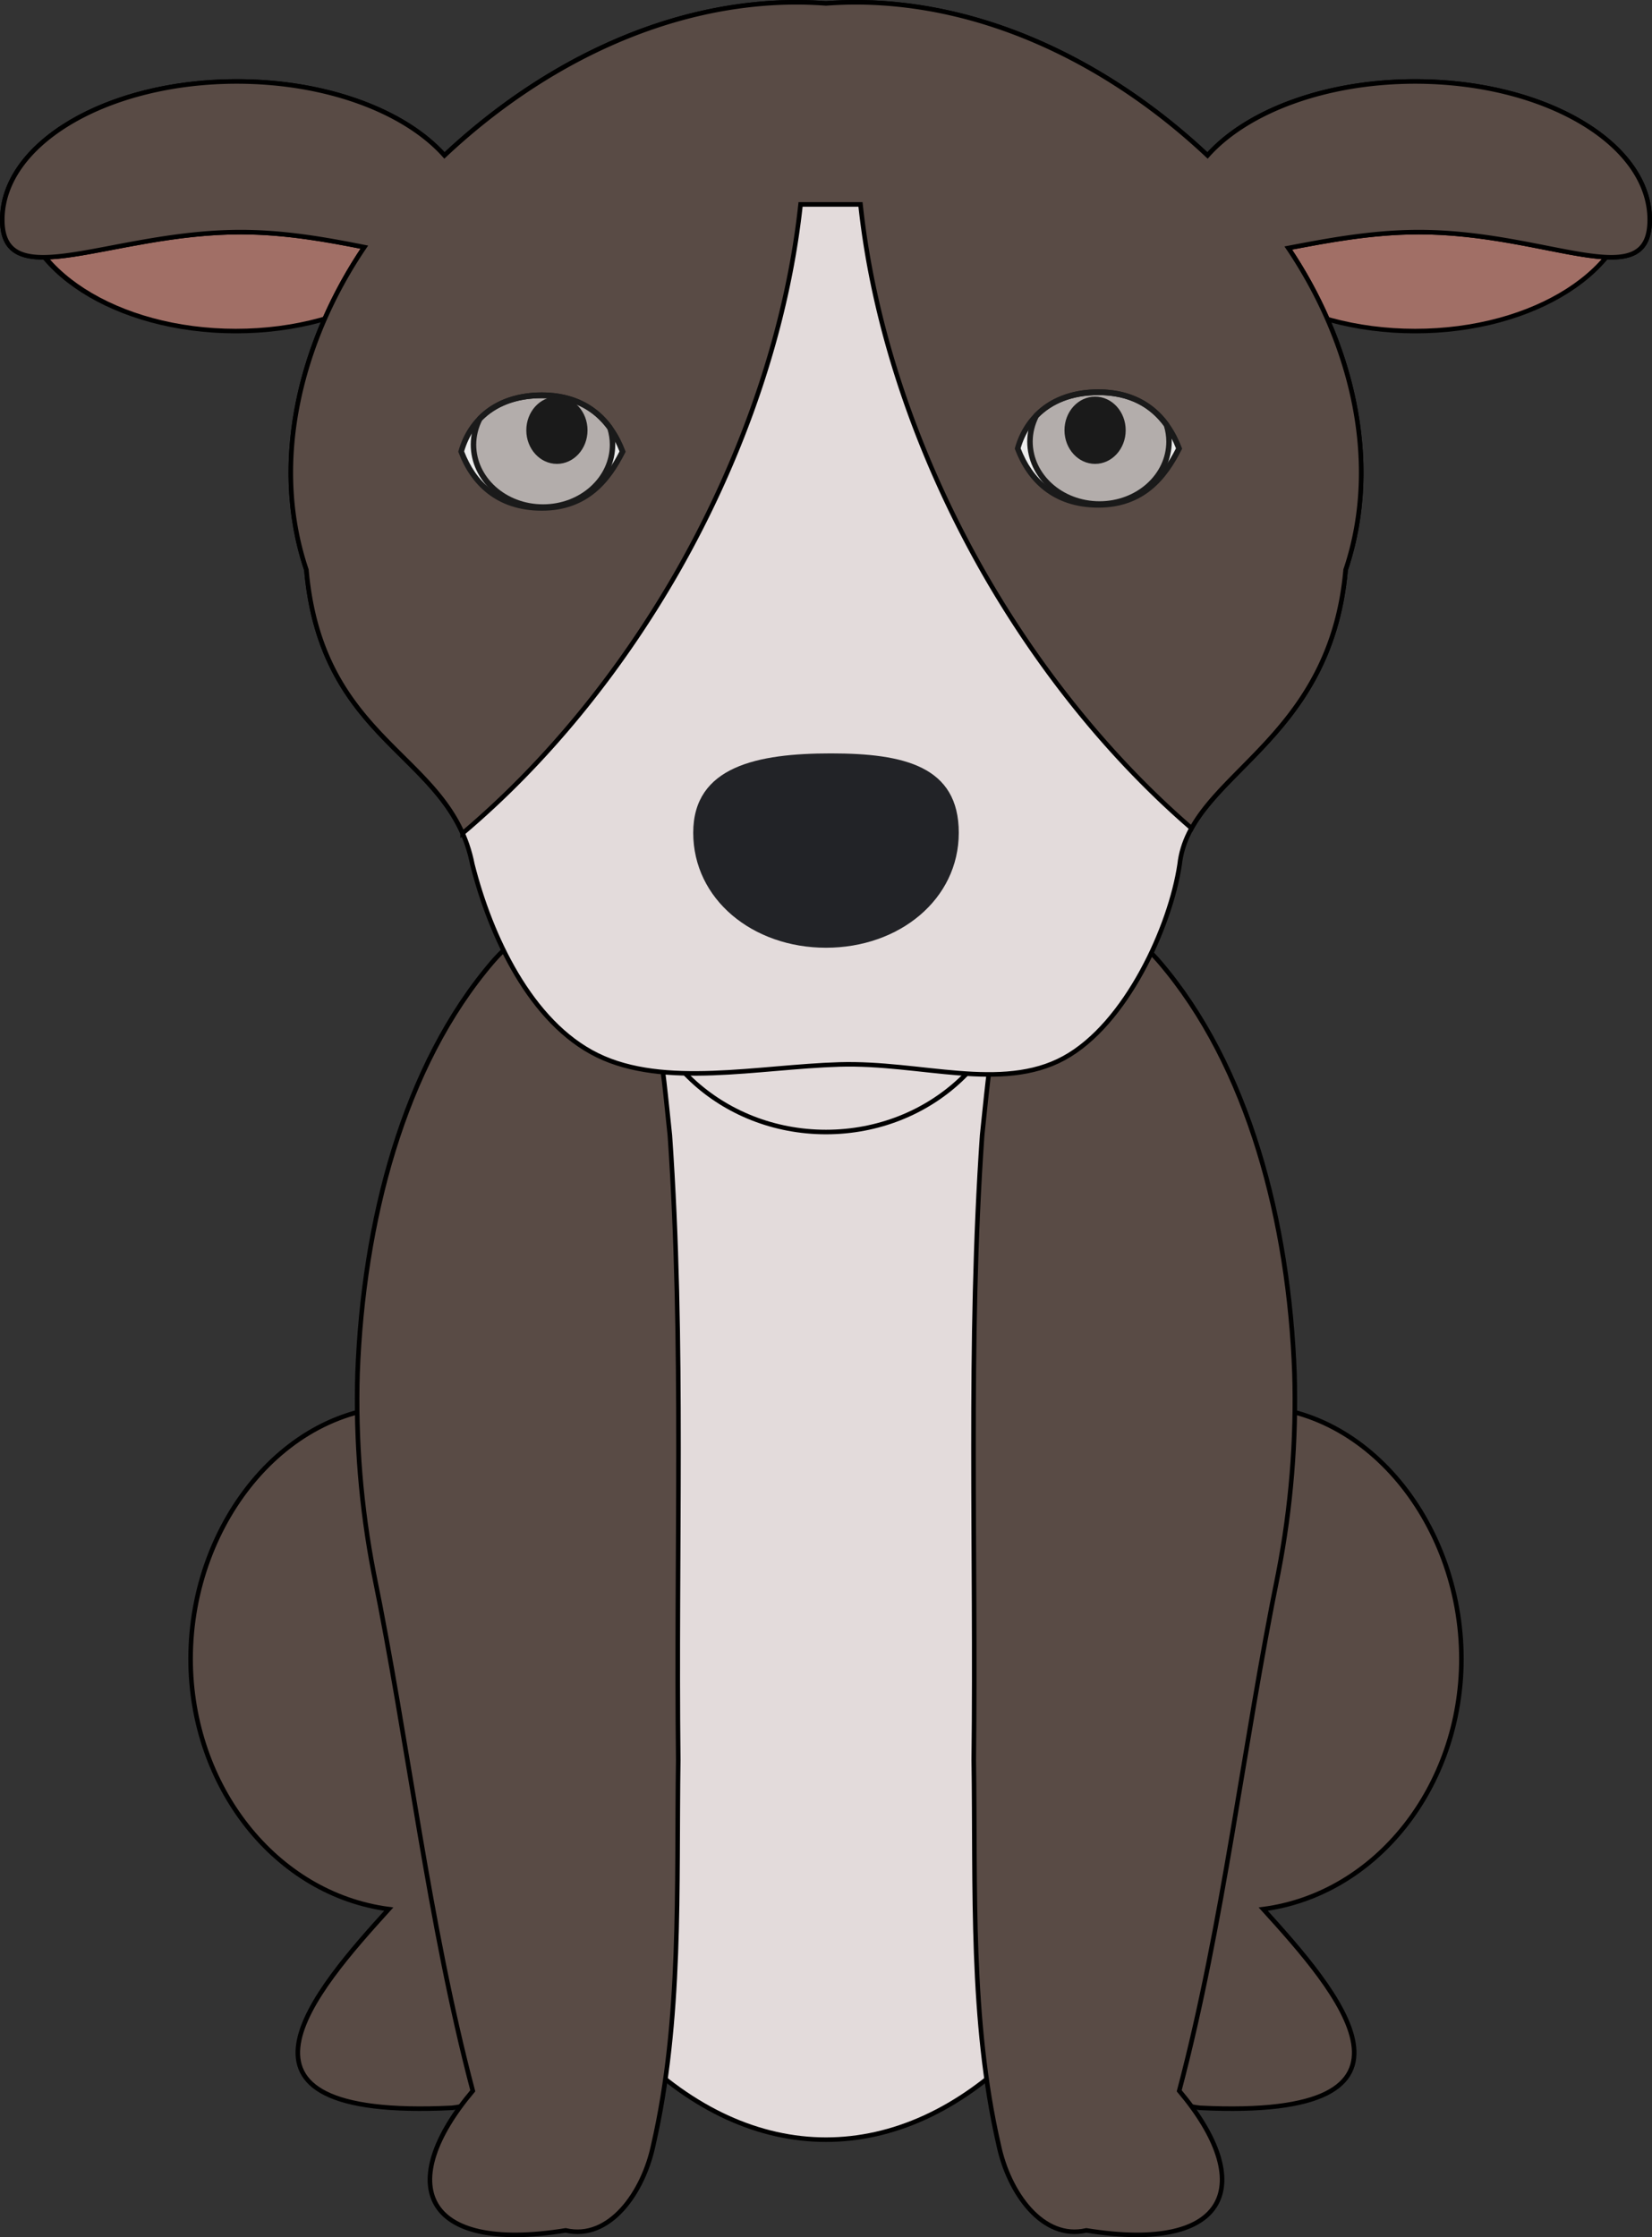
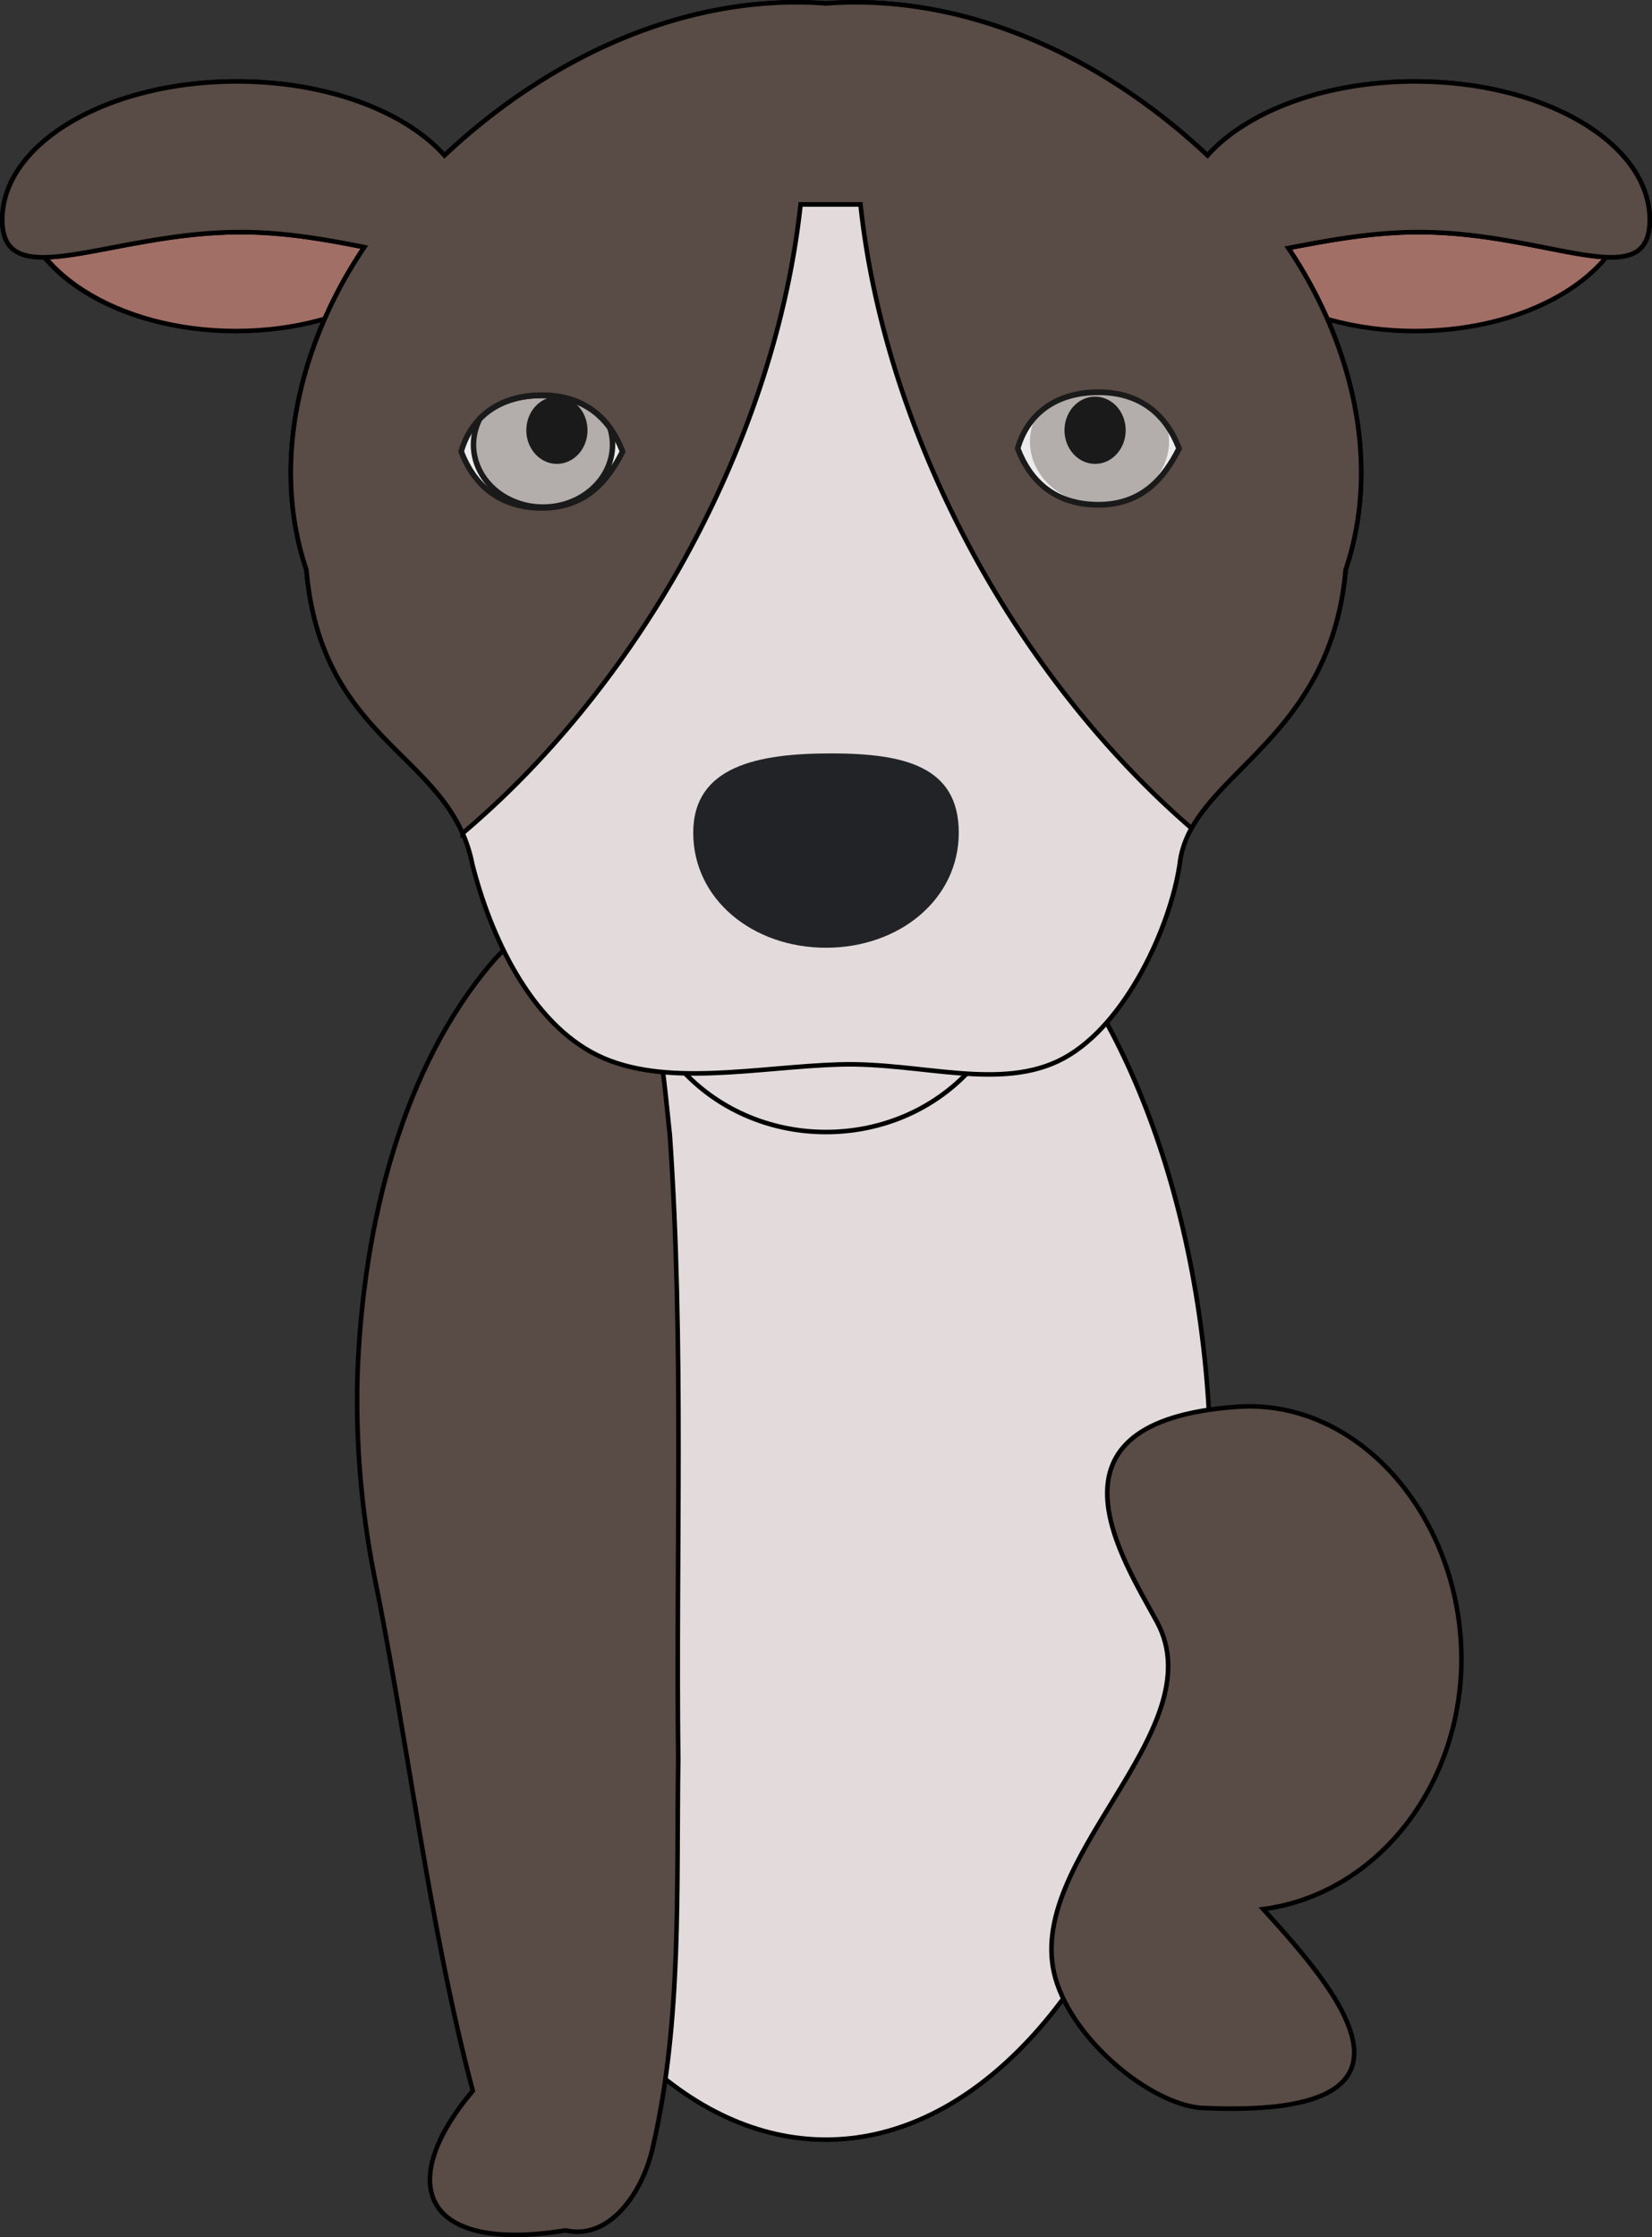
<svg xmlns="http://www.w3.org/2000/svg" xmlns:ns1="http://www.inkscape.org/namespaces/inkscape" xmlns:ns2="http://sodipodi.sourceforge.net/DTD/sodipodi-0.dtd" width="153.182mm" height="207.425mm" viewBox="0 0 542.77 734.971" id="svg2" version="1.1" ns1:version="0.91 r13725" ns2:docname="pitbullpuppy.svg">
  <rect x="0" y="0" width="542.77" height="734.971" fill="#333333" stroke="none" />
  <defs id="defs4" />
  <ns2:namedview id="base" pagecolor="#ffffff" bordercolor="#666666" borderopacity="1.0" ns1:pageopacity="0.0" ns1:pageshadow="2" ns1:zoom="0.49497475" ns1:cx="-95.230804" ns1:cy="259.71255" ns1:document-units="px" ns1:current-layer="layer1" showgrid="false" ns1:window-width="1366" ns1:window-height="706" ns1:window-x="-8" ns1:window-y="-8" ns1:window-maximized="1" borderlayer="false" fit-margin-top="0" fit-margin-left="0" fit-margin-right="0" fit-margin-bottom="0" />
  <g ns1:label="Layer 1" ns1:groupmode="layer" id="layer1" transform="translate(972.792,14.863)">
    <g id="g4873">
      <ellipse ry="217.857" rx="126.429" cy="470.219" cx="-701.407" id="path4785" style="opacity:1;fill:#e3dbdb;fill-opacity:1;stroke:#000000;stroke-width:1.5;stroke-miterlimit:4.033;stroke-dasharray:none;stroke-dashoffset:0;stroke-opacity:1" />
      <g transform="translate(388.464,-94.286)" id="g4787">
-         <path style="opacity:1;fill:#594b45;fill-opacity:1;stroke:#000000;stroke-width:1.5;stroke-miterlimit:4.033;stroke-dasharray:none;stroke-dashoffset:0;stroke-opacity:1" d="m -1224.896,541.59 c -40.624,-2.878 -73.742,37.085 -73.742,82.832 0.028,41.971 27.998,77.286 65.106,82.201 -24.104,26.586 -61.839,69.357 20.759,65.281 16.666,-1.636 41.566,-22.043 47.475,-42.428 11.307,-39.003 -52.609,-81.434 -33.335,-117.177 11.066,-20.522 41.243,-65.927 -26.263,-70.71 z" id="path4774" ns1:connector-curvature="0" ns2:nodetypes="scccass" />
        <path ns2:nodetypes="scccass" ns1:connector-curvature="0" id="path4779" d="m -954.847,541.59 c 40.624,-2.878 73.742,37.085 73.742,82.832 -0.028,41.971 -27.998,77.286 -65.105,82.201 24.104,26.586 61.839,69.357 -20.759,65.281 -16.666,-1.636 -41.566,-22.043 -47.475,-42.428 -11.307,-39.003 52.609,-81.434 33.334,-117.177 -11.066,-20.522 -41.243,-65.927 26.263,-70.71 z" style="opacity:1;fill:#594b45;fill-opacity:1;stroke:#000000;stroke-width:1.5;stroke-miterlimit:4.033;stroke-dasharray:none;stroke-dashoffset:0;stroke-opacity:1" />
      </g>
      <g transform="translate(393.457,-122.857)" id="g4781">
        <path ns2:nodetypes="cccccccccc" ns1:connector-curvature="0" id="path4759" d="m -1243.476,624.701 c 11.535,56.517 17.895,114.676 32.557,170.182 -25.495,30.273 -16.975,53.521 30.519,45.856 14.366,3.342 25.549,-12.376 28.82,-28.141 9.406,-41.036 7.538,-84.258 8.17,-126.47 -0.82,-68.364 1.967,-136.918 -2.75,-205.129 -2.488,-22.98 -3.911,-49.05 -17.652,-66.509 -12.426,-13.184 -30.151,-2.433 -40.432,9.31 -29.699,34.529 -42.692,86.02 -44.534,135.286 -0.676,22.036 1.145,44.174 5.302,65.615 z" style="opacity:1;fill:#594b45;fill-opacity:1;stroke:#000000;stroke-width:1.5;stroke-miterlimit:4.033;stroke-dasharray:none;stroke-dashoffset:0;stroke-opacity:1" />
-         <path style="opacity:1;fill:#594b45;fill-opacity:1;stroke:#000000;stroke-width:1.5;stroke-miterlimit:4.033;stroke-dasharray:none;stroke-dashoffset:0;stroke-opacity:1" d="m -946.252,624.701 c -11.535,56.517 -17.895,114.676 -32.557,170.182 25.495,30.273 16.975,53.521 -30.519,45.856 -14.366,3.342 -25.549,-12.376 -28.82,-28.141 -9.406,-41.036 -7.538,-84.258 -8.17,-126.47 0.819,-68.364 -1.967,-136.918 2.75,-205.129 2.488,-22.98 3.911,-49.05 17.652,-66.509 12.426,-13.184 30.151,-2.433 40.432,9.31 29.699,34.529 42.692,86.02 44.534,135.286 0.676,22.036 -1.145,44.174 -5.302,65.615 z" id="path4755" ns1:connector-curvature="0" ns2:nodetypes="cccccccccc" />
      </g>
      <ellipse ry="57.857" rx="62.143" cy="299.179" cx="-701.407" id="path4494" style="opacity:1;fill:#e3dbdb;fill-opacity:1;stroke:#000000;stroke-width:1.5;stroke-miterlimit:4.033;stroke-dasharray:none;stroke-dashoffset:0;stroke-opacity:1" />
      <g style="stroke:#000000;stroke-opacity:1" transform="matrix(1.221,0,0,1,125.337,-49.51)" id="g4257">
        <path ns2:nodetypes="sssss" ns1:connector-curvature="0" id="path4251" d="m -777.767,97.957 c 10e-6,-25.105 -25.098,-4.041 -57.204,-4.041 -32.107,0 -59.065,-21.065 -59.065,4.041 0,25.105 26.028,45.457 58.135,45.457 32.107,0 58.135,-20.352 58.135,-45.457 z" style="opacity:1;fill:#a16f66;fill-opacity:1;stroke:#000000;stroke-width:1.5;stroke-miterlimit:4.033;stroke-dasharray:none;stroke-dashoffset:0;stroke-opacity:1" />
      </g>
      <path ns2:nodetypes="sssss" ns1:connector-curvature="0" id="path4272" d="m -436.875,48.448 c 1e-5,-25.105 -30.635,-4.041 -69.825,-4.041 -39.19,0 -72.095,-21.065 -72.095,4.041 0,25.105 31.77,45.457 70.96,45.457 39.19,0 70.96,-20.352 70.96,-45.457 z" style="opacity:1;fill:#a16f66;fill-opacity:1;stroke:#000000;stroke-width:1.5;stroke-miterlimit:4.033;stroke-dasharray:none;stroke-dashoffset:0;stroke-opacity:1" />
      <path ns1:connector-curvature="0" id="path4274" d="m -709.882,-14.105 c -0.941,-0.01 -1.88,-0.009 -2.82,0.002 -41.165,0.501 -81.615,19.843 -114.061,50.309 -12.902,-14.453 -38.6,-24.312 -68.215,-24.312 -42.561,-3e-6 -77.064,20.352 -77.064,45.457 -1e-5,25.105 35.736,4.041 78.297,4.041 15.092,0 28.97,2.642 40.656,4.941 -19.993,29.489 -31.381,69.348 -19.041,106.006 5.068,57.556 47.385,60.135 54.535,96.791 23.726,94.022 220.364,81.207 232.375,0 3.266,-29.639 49.469,-39.235 54.537,-96.791 12.299,-36.536 1.028,-76.253 -18.842,-105.713 12.407,-2.361 27.19,-5.234 42.922,-5.234 42.561,-1e-5 75.83,21.064 75.83,-4.041 0,-25.105 -34.502,-45.457 -77.062,-45.457 -29.616,-2e-6 -55.315,9.859 -68.217,24.312 -32.445,-30.465 -72.893,-49.807 -114.059,-50.309 -3.761,-0.046 -7.529,0.085 -11.297,0.359 -2.826,-0.206 -5.652,-0.331 -8.475,-0.361 z" style="opacity:1;fill:#e3dbdb;fill-opacity:1;stroke:none;stroke-width:1.5;stroke-miterlimit:4.033;stroke-dasharray:none;stroke-dashoffset:0;stroke-opacity:1" />
      <path ns2:nodetypes="cccssscccssscccssscsccc" style="opacity:1;fill:#e3dbdb;fill-opacity:1;stroke:#000000;stroke-width:1.5;stroke-miterlimit:4.033;stroke-dasharray:none;stroke-dashoffset:0;stroke-opacity:1" d="m -709.882,-14.105 c -0.941,-0.01 -1.88,-0.009 -2.82,0.002 -41.165,0.501 -81.615,19.843 -114.061,50.309 -12.902,-14.453 -38.6,-24.312 -68.215,-24.312 -42.561,-3e-6 -77.064,20.352 -77.064,45.457 -1e-5,25.105 35.736,4.041 78.297,4.041 15.092,0 28.97,2.642 40.656,4.941 -19.993,29.489 -31.381,69.348 -19.041,106.006 5.068,57.556 47.385,60.135 54.535,96.791 5.932,23.506 19.135,51.95 41.094,62.702 21.959,10.752 52.674,3.81 79.487,3.009 26.813,-0.801 53.261,9.085 73.755,-2.067 20.495,-11.152 35.036,-43.342 38.039,-63.643 3.266,-29.639 49.469,-39.235 54.537,-96.791 12.299,-36.536 1.028,-76.253 -18.842,-105.713 12.407,-2.361 27.19,-5.234 42.922,-5.234 42.561,-1e-5 75.83,21.064 75.83,-4.041 0,-25.105 -34.502,-45.457 -77.062,-45.457 -29.616,-2e-6 -55.315,9.859 -68.217,24.312 -32.445,-30.465 -72.893,-49.807 -114.059,-50.309 -3.761,-0.046 -7.529,0.085 -11.297,0.359 -2.826,-0.206 -5.652,-0.331 -8.475,-0.361 z" id="path4486" ns1:connector-curvature="0" />
      <path ns2:nodetypes="sssss" ns1:connector-curvature="0" id="path4243" d="m -657.785,258.727 c 0,21.852 -19.53,37.768 -43.622,37.768 -24.092,0 -43.622,-15.916 -43.622,-37.768 0,-21.852 21.146,-26.078 45.238,-26.078 24.092,-1e-5 42.007,4.226 42.007,26.078 z" style="opacity:1;fill:#222327;fill-opacity:1;stroke:none;stroke-width:1.5;stroke-miterlimit:4.033;stroke-dasharray:none;stroke-dashoffset:0;stroke-opacity:1" />
      <path id="path4430" d="m -709.882,-14.105 c -0.941,-0.01 -1.88,-0.009 -2.82,0.002 -41.165,0.501 -81.615,19.843 -114.061,50.309 -12.902,-14.453 -38.6,-24.312 -68.215,-24.312 -42.561,-3e-6 -77.064,20.352 -77.064,45.457 -1e-5,25.105 35.736,4.041 78.297,4.041 15.092,0 28.97,2.642 40.656,4.941 -19.993,29.489 -31.381,69.348 -19.041,106.006 4.552,51.691 39.141,59.043 51.324,86.557 a 139.286,220 29.698 0 0 70.584,-85.955 139.286,220 29.698 0 0 40.457,-120.641 l 19.691,0 a 220,139.286 60.302 0 0 40.312,120.641 220,139.286 60.302 0 0 68.463,84.307 c 11.954,-21.565 46.285,-35.738 50.615,-84.908 12.299,-36.536 1.028,-76.253 -18.842,-105.713 12.407,-2.361 27.19,-5.234 42.922,-5.234 42.561,-1e-5 75.83,21.064 75.83,-4.041 0,-25.105 -34.502,-45.457 -77.062,-45.457 -29.616,-2e-6 -55.315,9.859 -68.217,24.312 -32.445,-30.465 -72.893,-49.807 -114.059,-50.309 -3.761,-0.046 -7.529,0.085 -11.297,0.359 -2.826,-0.206 -5.652,-0.331 -8.475,-0.361 z" style="opacity:1;fill:#594b45;fill-opacity:1;stroke:#000000;stroke-width:1.5;stroke-miterlimit:4.033;stroke-dasharray:none;stroke-dashoffset:0;stroke-opacity:1" ns1:connector-curvature="0" />
      <path ns2:nodetypes="cscsc" ns1:connector-curvature="0" id="path4284" d="m -768.223,133.491 c -4.707,9.308 -11.877,18.486 -26.528,18.486 -14.651,0 -22.678,-8.277 -26.528,-18.486 2.995,-10.661 11.877,-18.486 26.528,-18.486 14.651,0 22.678,8.277 26.528,18.486 z" style="opacity:1;fill:#ececec;fill-opacity:1;stroke:none;stroke-width:1.5;stroke-miterlimit:4.033;stroke-dasharray:none;stroke-dashoffset:0;stroke-opacity:1" />
      <path id="path4307" d="m -794.75,115.003 c -8.981,0 -15.784,2.95 -20.402,7.681 a 22.843,20.564 0 0 0 -2.078,8.519 22.843,20.564 0 0 0 22.845,20.565 22.843,20.564 0 0 0 22.843,-20.565 22.843,20.564 0 0 0 -0.835,-5.511 c -4.59,-6.308 -11.725,-10.689 -22.372,-10.689 z" style="opacity:1;fill:#b3adab;fill-opacity:1;stroke:none;stroke-width:1.5;stroke-miterlimit:4.033;stroke-dasharray:none;stroke-dashoffset:0;stroke-opacity:1" ns1:connector-curvature="0" />
      <path ns1:connector-curvature="0" id="path4287" d="m -794.75,114.056 c -14.955,0 -24.293,8.136 -27.392,19.164 l -0.087,0.316 0.115,0.303 c 3.948,10.466 12.391,19.085 27.363,19.085 7.504,0 13.188,-2.376 17.545,-5.952 4.357,-3.577 7.392,-8.321 9.776,-13.037 l 0.194,-0.387 -0.152,-0.407 c -3.948,-10.466 -12.391,-19.085 -27.363,-19.085 z m 0,1.894 c 14.131,0 21.686,7.741 25.494,17.5 -2.286,4.447 -5.109,8.79 -9.053,12.028 -4.068,3.339 -9.293,5.553 -16.441,5.553 -14.183,0 -21.754,-7.793 -25.548,-17.603 2.981,-10.117 11.359,-17.478 25.548,-17.478 z" style="color:#000000;font-style:normal;font-variant:normal;font-weight:normal;font-stretch:normal;font-size:medium;line-height:normal;font-family:sans-serif;text-indent:0;text-align:start;text-decoration:none;text-decoration-line:none;text-decoration-style:solid;text-decoration-color:#000000;letter-spacing:normal;word-spacing:normal;text-transform:none;direction:ltr;block-progression:tb;writing-mode:lr-tb;baseline-shift:baseline;text-anchor:start;white-space:normal;clip-rule:nonzero;display:inline;overflow:visible;visibility:visible;opacity:1;isolation:auto;mix-blend-mode:normal;color-interpolation:sRGB;color-interpolation-filters:linearRGB;solid-color:#000000;solid-opacity:1;fill:#1a1a1a;fill-opacity:1;fill-rule:nonzero;stroke:none;stroke-width:1.5;stroke-linecap:butt;stroke-linejoin:miter;stroke-miterlimit:4.033;stroke-dasharray:none;stroke-dashoffset:0;stroke-opacity:1;color-rendering:auto;image-rendering:auto;shape-rendering:auto;text-rendering:auto;enable-background:accumulate" />
      <path ns1:connector-curvature="0" id="path4312" d="m -794.75,114.056 c -9.167,0 -16.229,3.032 -21.029,7.95 l -0.098,0.101 -0.066,0.128 c -1.428,2.805 -2.177,5.866 -2.186,8.966 l 0,0.003 c -2.7e-4,11.957 10.712,21.513 23.744,21.512 13.031,-1.2e-4 23.742,-9.555 23.741,-21.512 6e-5,-1.963 -0.297,-3.917 -0.88,-5.804 l -0.047,-0.153 -0.094,-0.131 c -4.741,-6.516 -12.204,-11.059 -23.086,-11.059 z m 0,1.894 c 10.334,0 17.101,4.167 21.542,10.191 0.495,1.654 0.768,3.353 0.768,5.062 2.6e-4,10.758 -9.743,19.618 -21.944,19.618 -12.202,9.9e-4 -21.947,-8.859 -21.946,-19.618 0.008,-2.734 0.668,-5.43 1.919,-7.935 4.434,-4.485 10.935,-7.318 19.663,-7.318 z" style="color:#000000;font-style:normal;font-variant:normal;font-weight:normal;font-stretch:normal;font-size:medium;line-height:normal;font-family:sans-serif;text-indent:0;text-align:start;text-decoration:none;text-decoration-line:none;text-decoration-style:solid;text-decoration-color:#000000;letter-spacing:normal;word-spacing:normal;text-transform:none;direction:ltr;block-progression:tb;writing-mode:lr-tb;baseline-shift:baseline;text-anchor:start;white-space:normal;clip-rule:nonzero;display:inline;overflow:visible;visibility:visible;opacity:1;isolation:auto;mix-blend-mode:normal;color-interpolation:sRGB;color-interpolation-filters:linearRGB;solid-color:#000000;solid-opacity:1;fill:#1a1a1a;fill-opacity:1;fill-rule:nonzero;stroke:none;stroke-width:1.5;stroke-linecap:butt;stroke-linejoin:miter;stroke-miterlimit:4.033;stroke-dasharray:none;stroke-dashoffset:0;stroke-opacity:1;color-rendering:auto;image-rendering:auto;shape-rendering:auto;text-rendering:auto;enable-background:accumulate" />
      <path style="opacity:1;fill:#ececec;fill-opacity:1;stroke:none;stroke-width:1.5;stroke-miterlimit:4.033;stroke-dasharray:none;stroke-dashoffset:0;stroke-opacity:1" d="m -585.385,132.48 c -4.707,9.308 -11.877,18.486 -26.528,18.486 -14.651,0 -22.678,-8.277 -26.528,-18.486 2.995,-10.661 11.877,-18.486 26.528,-18.486 14.651,0 22.678,8.277 26.528,18.486 z" id="path4353" ns1:connector-curvature="0" ns2:nodetypes="cscsc" />
      <path ns1:connector-curvature="0" style="opacity:1;fill:#b3adab;fill-opacity:1;stroke:none;stroke-width:1.5;stroke-miterlimit:4.033;stroke-dasharray:none;stroke-dashoffset:0;stroke-opacity:1" d="m -611.913,113.993 c -8.981,0 -15.784,2.95 -20.402,7.681 a 22.843,20.564 0 0 0 -2.078,8.519 22.843,20.564 0 0 0 22.845,20.565 22.843,20.564 0 0 0 22.843,-20.565 22.843,20.564 0 0 0 -0.835,-5.511 c -4.59,-6.308 -11.725,-10.689 -22.372,-10.689 z" id="path4355" />
      <ellipse ry="11.047" rx="10.055" cy="126.487" cx="-789.817" id="path4316" style="opacity:1;fill:#1a1a1a;fill-opacity:1;stroke:none;stroke-width:1.5;stroke-miterlimit:4.033;stroke-dasharray:none;stroke-dashoffset:0;stroke-opacity:1" />
      <ellipse style="opacity:1;fill:#1a1a1a;fill-opacity:1;stroke:none;stroke-width:1.5;stroke-miterlimit:4.033;stroke-dasharray:none;stroke-dashoffset:0;stroke-opacity:1" id="ellipse4361" cx="-612.997" cy="126.487" rx="10.055" ry="11.047" />
      <path style="color:#000000;font-style:normal;font-variant:normal;font-weight:normal;font-stretch:normal;font-size:medium;line-height:normal;font-family:sans-serif;text-indent:0;text-align:start;text-decoration:none;text-decoration-line:none;text-decoration-style:solid;text-decoration-color:#000000;letter-spacing:normal;word-spacing:normal;text-transform:none;direction:ltr;block-progression:tb;writing-mode:lr-tb;baseline-shift:baseline;text-anchor:start;white-space:normal;clip-rule:nonzero;display:inline;overflow:visible;visibility:visible;opacity:1;isolation:auto;mix-blend-mode:normal;color-interpolation:sRGB;color-interpolation-filters:linearRGB;solid-color:#000000;solid-opacity:1;fill:#1a1a1a;fill-opacity:1;fill-rule:nonzero;stroke:none;stroke-width:1.5;stroke-linecap:butt;stroke-linejoin:miter;stroke-miterlimit:4.033;stroke-dasharray:none;stroke-dashoffset:0;stroke-opacity:1;color-rendering:auto;image-rendering:auto;shape-rendering:auto;text-rendering:auto;enable-background:accumulate" d="m -611.913,113.046 c -14.955,0 -24.293,8.136 -27.392,19.164 l -0.087,0.316 0.115,0.303 c 3.948,10.466 12.391,19.085 27.363,19.085 7.504,0 13.188,-2.376 17.545,-5.952 4.357,-3.577 7.392,-8.321 9.776,-13.037 l 0.194,-0.387 -0.152,-0.407 c -3.948,-10.466 -12.391,-19.085 -27.363,-19.085 z m 0,1.894 c 14.131,0 21.686,7.741 25.494,17.5 -2.286,4.447 -5.109,8.79 -9.053,12.028 -4.068,3.339 -9.293,5.553 -16.441,5.553 -14.183,0 -21.754,-7.793 -25.548,-17.603 2.981,-10.117 11.359,-17.478 25.548,-17.478 z" id="path4357" ns1:connector-curvature="0" />
-       <path style="color:#000000;font-style:normal;font-variant:normal;font-weight:normal;font-stretch:normal;font-size:medium;line-height:normal;font-family:sans-serif;text-indent:0;text-align:start;text-decoration:none;text-decoration-line:none;text-decoration-style:solid;text-decoration-color:#000000;letter-spacing:normal;word-spacing:normal;text-transform:none;direction:ltr;block-progression:tb;writing-mode:lr-tb;baseline-shift:baseline;text-anchor:start;white-space:normal;clip-rule:nonzero;display:inline;overflow:visible;visibility:visible;opacity:1;isolation:auto;mix-blend-mode:normal;color-interpolation:sRGB;color-interpolation-filters:linearRGB;solid-color:#000000;solid-opacity:1;fill:#1a1a1a;fill-opacity:1;fill-rule:nonzero;stroke:none;stroke-width:1.5;stroke-linecap:butt;stroke-linejoin:miter;stroke-miterlimit:4.033;stroke-dasharray:none;stroke-dashoffset:0;stroke-opacity:1;color-rendering:auto;image-rendering:auto;shape-rendering:auto;text-rendering:auto;enable-background:accumulate" d="m -611.913,113.046 c -9.167,0 -16.229,3.032 -21.029,7.95 l -0.098,0.101 -0.066,0.128 c -1.428,2.805 -2.177,5.866 -2.186,8.966 l 0,0.003 c -2.7e-4,11.957 10.712,21.513 23.744,21.512 13.031,-1.2e-4 23.742,-9.555 23.741,-21.512 6e-5,-1.963 -0.297,-3.917 -0.88,-5.804 l -0.047,-0.153 -0.094,-0.131 c -4.741,-6.516 -12.204,-11.059 -23.086,-11.059 z m 0,1.894 c 10.334,0 17.101,4.167 21.542,10.191 0.495,1.654 0.768,3.353 0.768,5.062 2.6e-4,10.758 -9.743,19.618 -21.944,19.618 -12.202,0.001 -21.947,-8.859 -21.946,-19.618 0.008,-2.734 0.668,-5.43 1.919,-7.935 4.434,-4.485 10.935,-7.318 19.663,-7.318 z" id="path4359" ns1:connector-curvature="0" />
    </g>
  </g>
</svg>